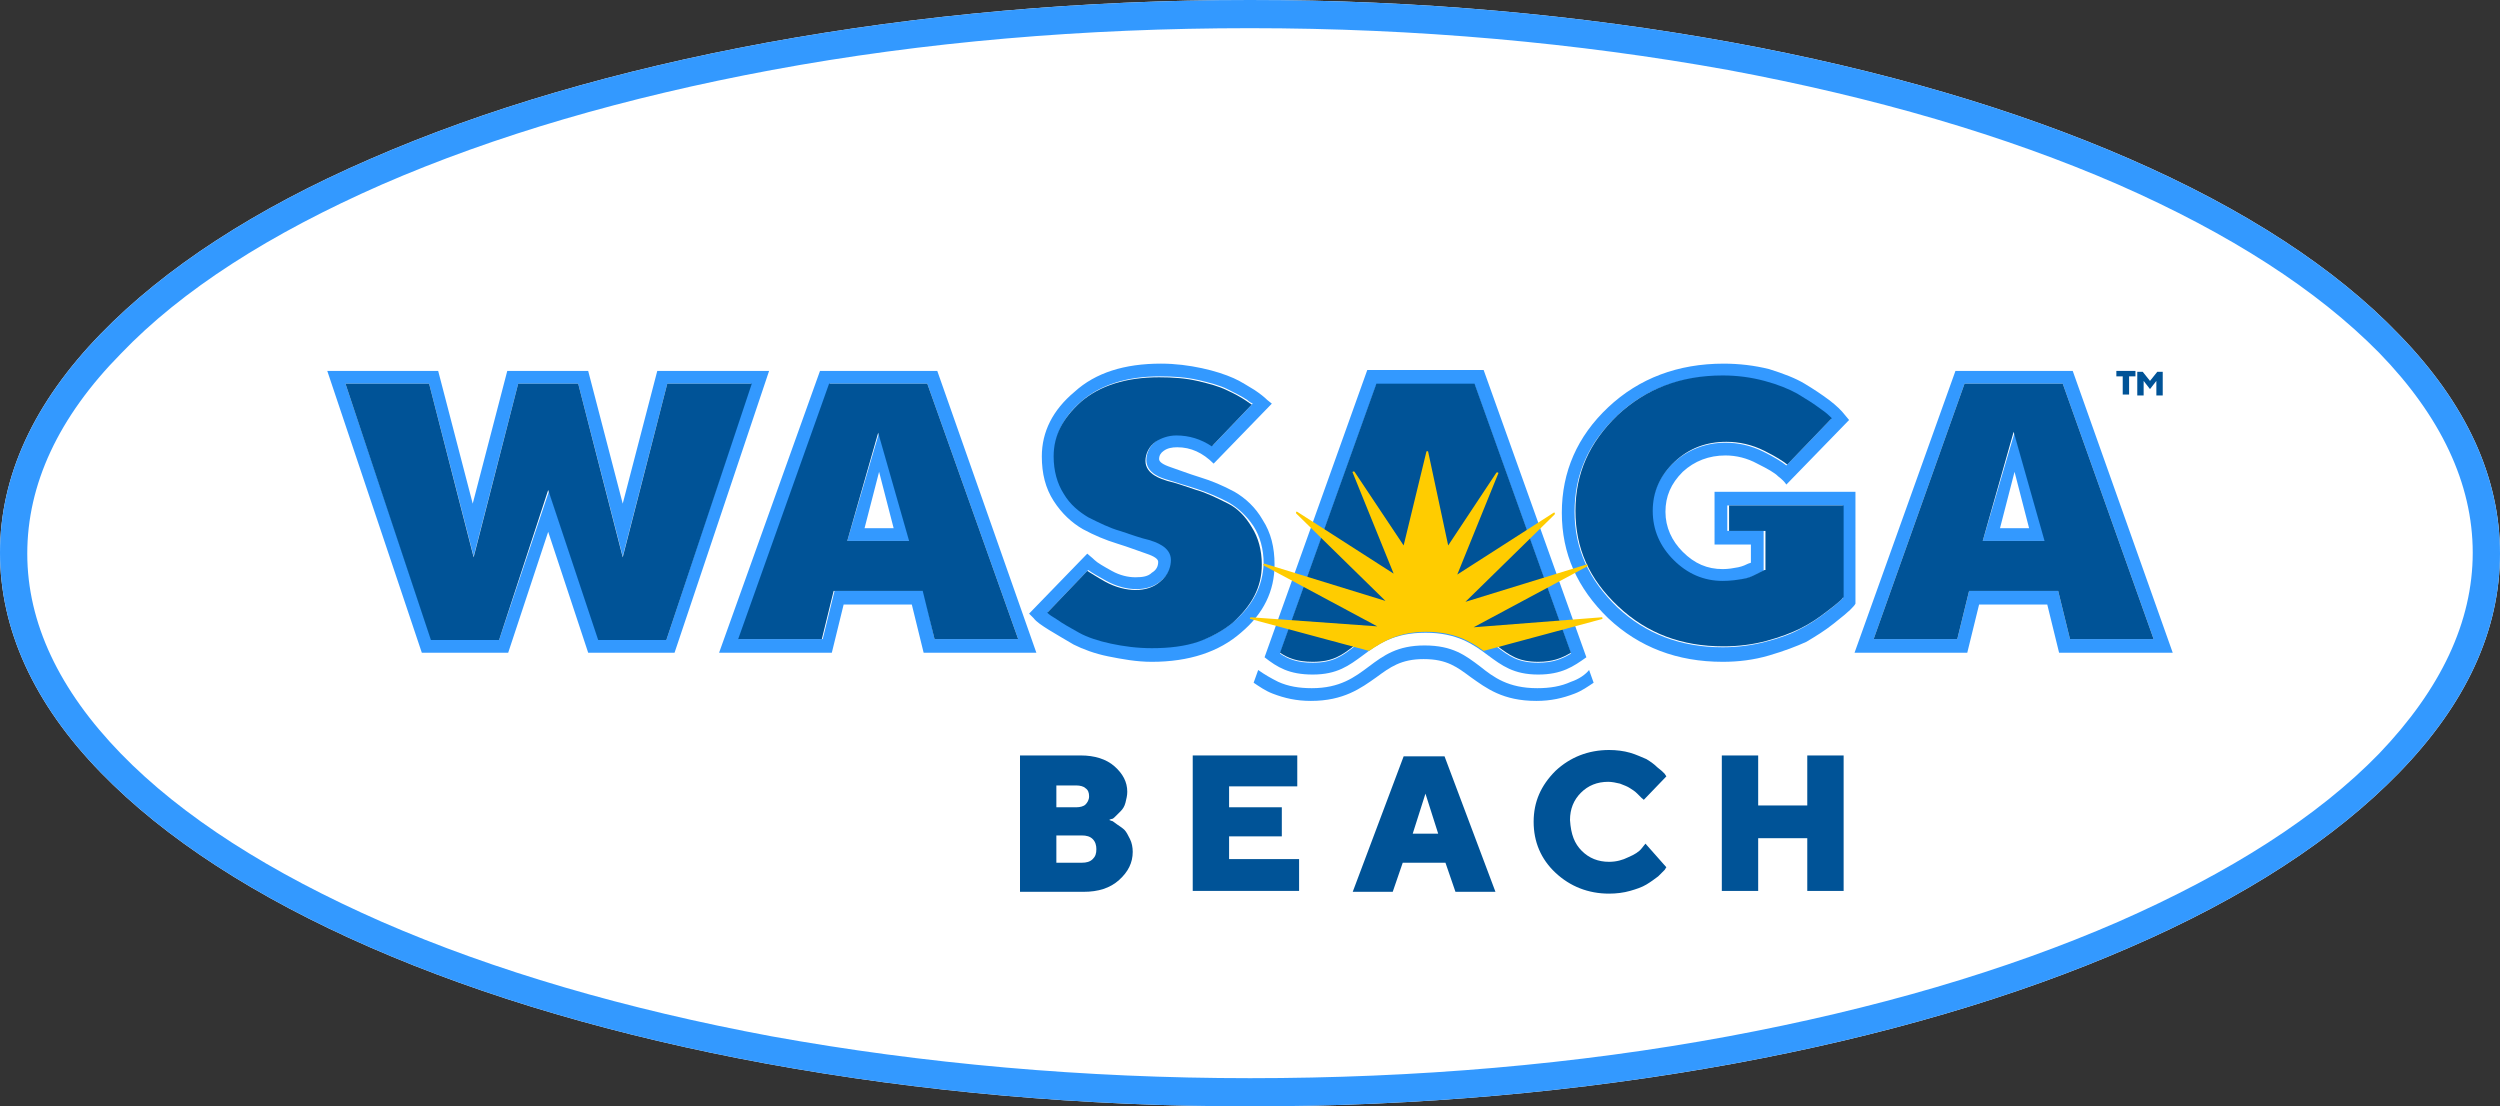
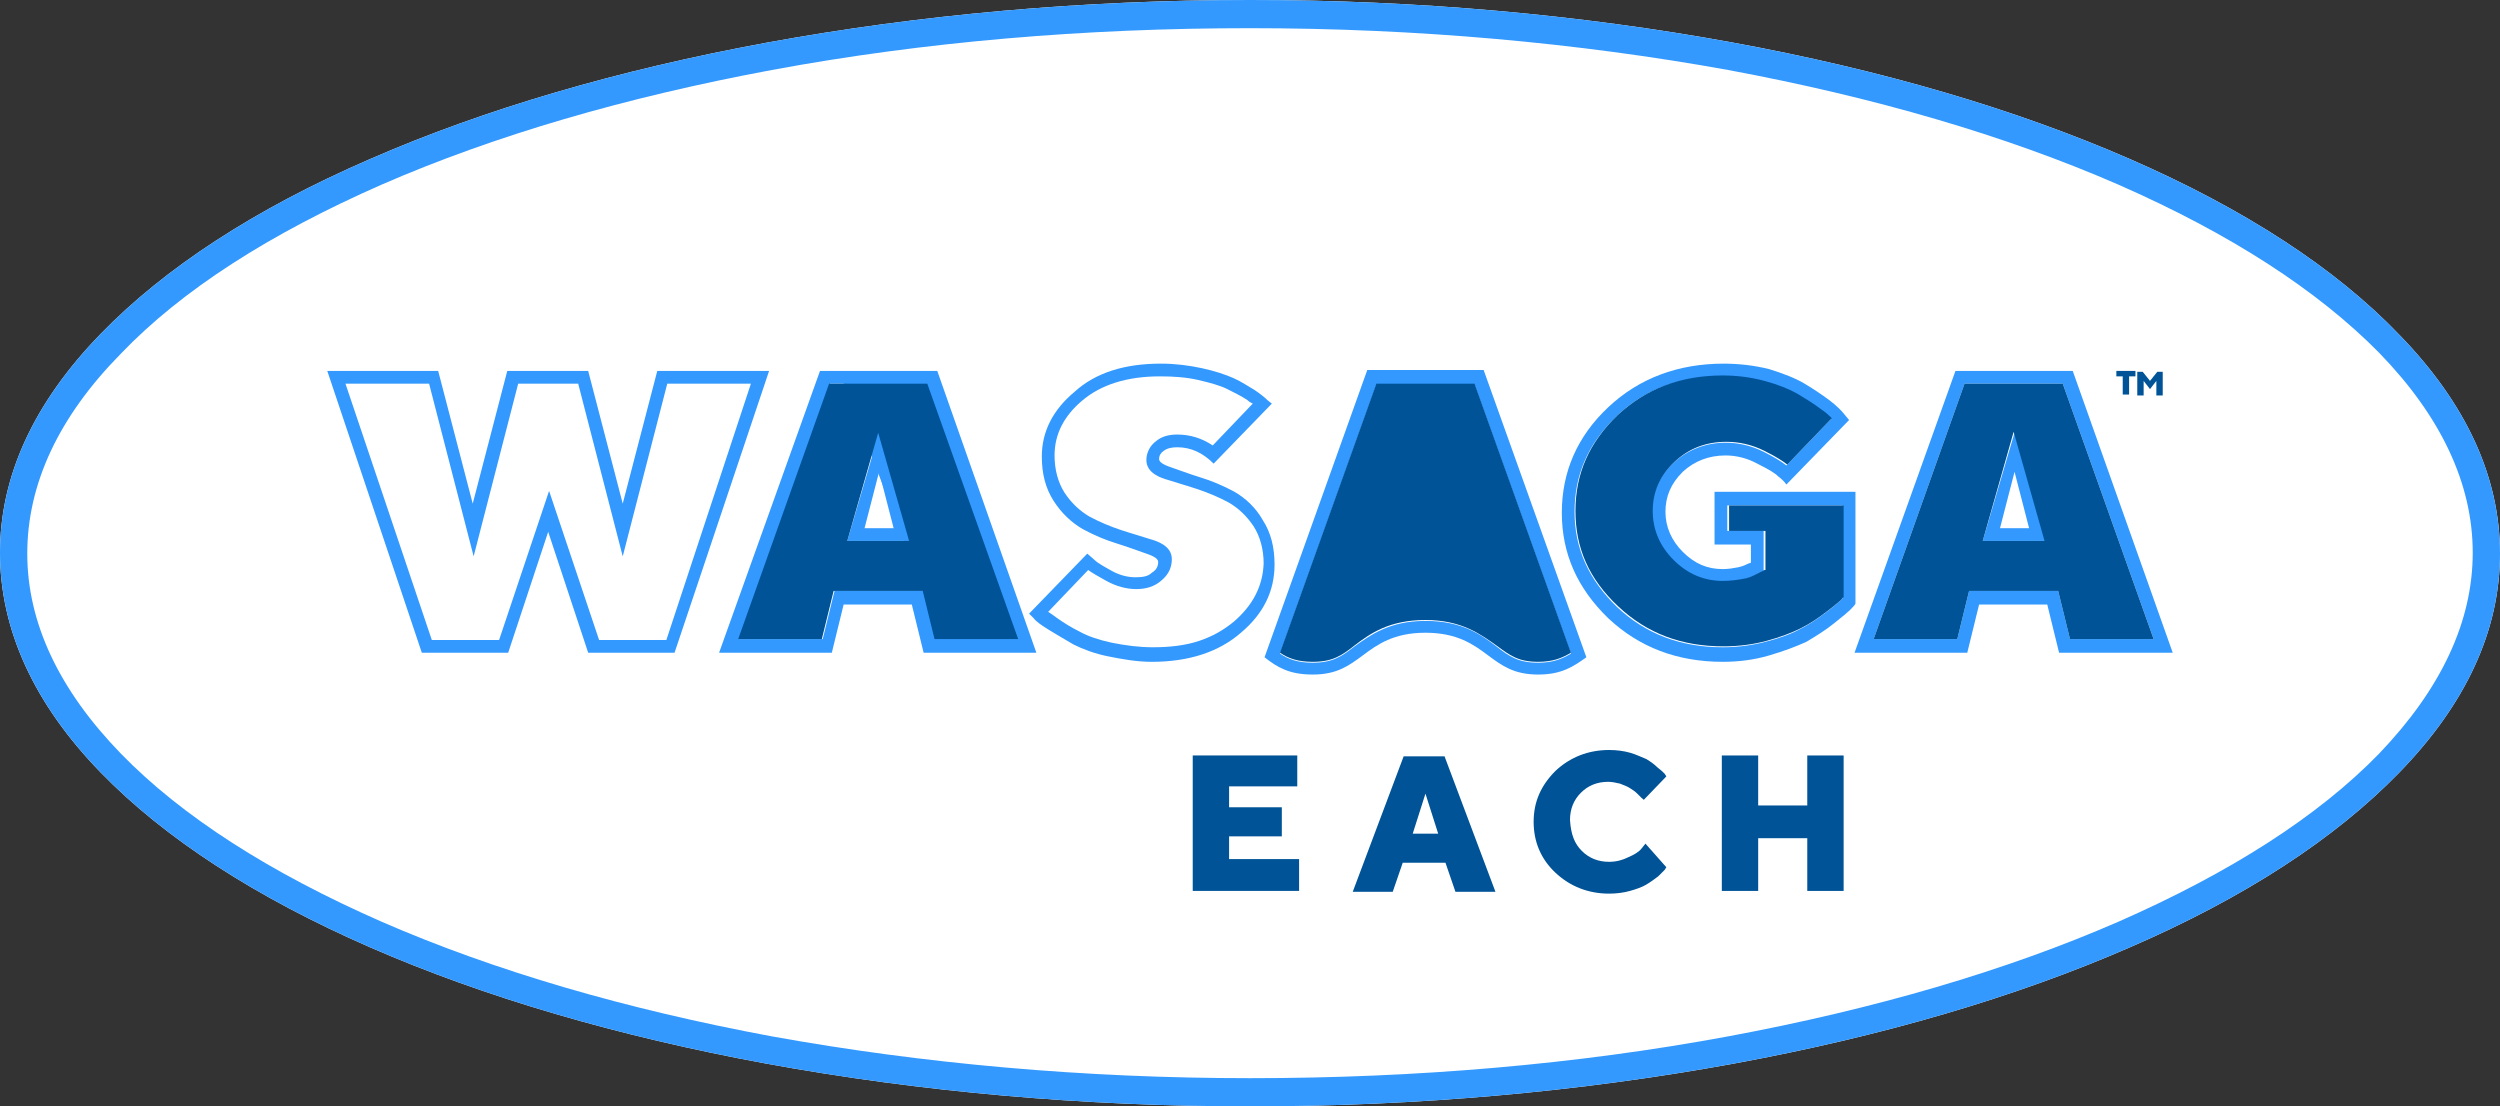
<svg xmlns="http://www.w3.org/2000/svg" version="1.1" id="Layer_1" x="0px" y="0px" viewBox="0 0 275 121.7" style="enable-background:new 0 0 275 121.7;" xml:space="preserve">
  <rect x="0" y="0" width="275" height="121.7" fill="#333333" stroke="none" />
  <style type="text/css">
	.st0{fill:#FFFFFF;}
	.st1{fill:#3399FF;}
	.st2{fill:#005397;}
	.st3{fill:#FFCC00;}
</style>
  <g>
    <path class="st0" d="M234.3,17.5C221.7,12,207,7.7,190.7,4.7C173.8,1.6,155.9,0,137.5,0c-18.4,0-36.3,1.6-53.2,4.7   c-16.3,3-31,7.3-43.6,12.8c-12.7,5.5-22.6,12-29.6,19.2C3.7,44.3,0,52.4,0,60.8S3.7,77.4,11.1,85c7,7.2,17,13.7,29.6,19.2   C53.3,109.7,68,114,84.3,117c16.9,3.1,34.8,4.7,53.2,4.7c18.4,0,36.3-1.6,53.2-4.7c16.3-3,31-7.3,43.6-12.8   c12.7-5.5,22.6-12,29.6-19.2c7.4-7.6,11.1-15.7,11.1-24.1s-3.7-16.5-11.1-24.1C256.9,29.5,246.9,23,234.3,17.5z" />
    <path class="st1" d="M234.3,17.5C221.7,12,207,7.7,190.7,4.7C173.8,1.6,155.9,0,137.5,0c-18.4,0-36.3,1.6-53.2,4.7   c-16.3,3-31,7.3-43.6,12.8c-12.7,5.5-22.6,12-29.6,19.2C3.7,44.3,0,52.4,0,60.8S3.7,77.4,11.1,85c7,7.2,17,13.7,29.6,19.2   C53.3,109.7,68,114,84.3,117c16.9,3.1,34.8,4.7,53.2,4.7c18.4,0,36.3-1.6,53.2-4.7c16.3-3,31-7.3,43.6-12.8   c12.7-5.5,22.6-12,29.6-19.2c7.4-7.6,11.1-15.7,11.1-24.1s-3.7-16.5-11.1-24.1C256.9,29.5,246.9,23,234.3,17.5z M261.7,82.9   C255,89.8,245.3,96,233,101.4c-12.4,5.4-26.8,9.6-42.9,12.6c-16.7,3.1-34.4,4.6-52.6,4.6c-18.3,0-36-1.6-52.6-4.6   c-16.1-3-30.5-7.2-42.9-12.6C29.7,96,20,89.8,13.3,82.9c-6.8-7-10.3-14.4-10.3-22s3.4-15,10.3-22C20,31.9,29.7,25.7,42,20.3   c12.4-5.4,26.8-9.6,42.9-12.6c16.7-3.1,34.4-4.6,52.6-4.6c18.3,0,36,1.6,52.6,4.6c16.1,3,30.5,7.2,42.9,12.6   c12.3,5.4,21.9,11.6,28.7,18.5c6.8,7,10.3,14.4,10.3,22S268.5,75.8,261.7,82.9z" />
    <path class="st1" d="M150.4,40.7l-11.3,31.6c1.4,1.1,2.7,1.9,5.3,1.9c2.7,0,4-1,5.5-2.1c1.6-1.2,3.4-2.5,6.9-2.5   c3.5,0,5.3,1.3,6.9,2.5c1.5,1.1,2.8,2.1,5.5,2.1c2.6,0,3.9-0.9,5.3-1.9l-11.3-31.6H150.4z M169.2,72.9c-2.2,0-3.2-0.7-4.6-1.8   c-1.7-1.3-3.8-2.8-7.8-2.8c-4,0-6.1,1.6-7.8,2.8l0,0c-1.4,1.1-2.4,1.8-4.6,1.8c-1.7,0-2.7-0.4-3.6-1l10.6-29.6h10.8l10.6,29.6   C171.8,72.5,170.8,72.9,169.2,72.9z" />
-     <path class="st1" d="M172.8,75c-1.1,0.5-2.3,0.7-3.7,0.7c-3.2,0-4.8-1.2-6.3-2.4l0,0c-1.6-1.2-3-2.3-6.1-2.3c-3,0-4.5,1.1-6.1,2.3   c-1.6,1.2-3.2,2.4-6.3,2.4c-1.4,0-2.6-0.2-3.7-0.7c-0.8-0.4-1.5-0.8-2.2-1.3l-0.5,1.4c0.6,0.4,1.3,0.9,2.1,1.2   c1.3,0.5,2.6,0.8,4.2,0.8c3.6,0,5.5-1.4,7.2-2.6c1.5-1.1,2.7-2,5.2-2c2.6,0,3.7,0.9,5.2,2l0,0c1.7,1.2,3.5,2.6,7.2,2.6   c1.6,0,2.9-0.3,4.2-0.8c0.8-0.3,1.5-0.8,2.1-1.2l-0.5-1.4C174.4,74.2,173.7,74.7,172.8,75z" />
    <path class="st1" d="M72.3,40.8l-3.8,14.6l-3.8-14.6h-8.9l-3.8,14.6l-3.8-14.6H36l10.4,31h9.5l4.4-13.3l4.4,13.3h9.5l10.4-31H72.3z    M73.3,70.4h-7.4l-5.5-16.4l-5.5,16.4h-7.4L38,42.2h9.2l4.9,19l4.9-19h6.6l4.9,19l4.9-19h9.2L73.3,70.4z" />
    <g>
-       <path class="st1" d="M103.1,40.8H90.2l-11.1,31h12.4l1.3-5.3h7.5l1.3,5.3h12.4L103.1,40.8z M101.6,65h-9.8l-1.3,5.3h-9.2l10-28.1    H102l10,28.1h-9.2L101.6,65z" />
+       <path class="st1" d="M103.1,40.8H90.2l-11.1,31h12.4l1.3-5.3h7.5l1.3,5.3h12.4L103.1,40.8z M101.6,65h-9.8l-1.3,5.3h-9.2l10-28.1    H102h-9.2L101.6,65z" />
      <path class="st1" d="M93.2,59.5h6.9l-3.4-11.9L93.2,59.5z M95.1,58.1l1.6-6.2l1.6,6.2H95.1z" />
    </g>
    <path class="st1" d="M135.8,54.1c-1.3-0.7-2.5-1.2-3.8-1.6c-1.3-0.4-2.3-0.8-3.2-1.1c-0.9-0.3-1.3-0.6-1.3-0.9   c0-0.4,0.2-0.7,0.5-0.9c0.4-0.3,0.9-0.4,1.5-0.4c1.5,0,2.8,0.6,4,1.8l6.4-6.6l-0.5-0.4c-0.3-0.3-0.8-0.7-1.4-1.1   c-0.7-0.4-1.4-0.9-2.3-1.3c-0.9-0.4-2.1-0.8-3.5-1.1c-1.4-0.3-2.9-0.5-4.5-0.5c-4,0-7.2,1-9.5,3.1c-2.4,2-3.6,4.4-3.6,7.1   c0,1.9,0.4,3.5,1.3,4.9c0.9,1.4,2,2.4,3.2,3.1c1.3,0.7,2.5,1.2,3.8,1.6s2.3,0.8,3.2,1.1c0.9,0.3,1.3,0.6,1.3,0.9   c0,0.5-0.2,0.9-0.7,1.2c-0.4,0.4-1,0.5-1.8,0.5c-0.8,0-1.7-0.2-2.6-0.7c-0.9-0.5-1.6-0.9-1.9-1.2c-0.3-0.3-0.6-0.5-0.8-0.7   l-6.4,6.6l0.5,0.5c0.3,0.4,0.9,0.8,1.7,1.3c0.8,0.5,1.7,1,2.7,1.6c1,0.5,2.3,1,3.8,1.3s3.1,0.6,4.8,0.6c4.1,0,7.4-1.1,9.8-3.2   c2.5-2.1,3.7-4.6,3.7-7.5c0-1.9-0.4-3.5-1.3-4.9C138.1,55.8,137,54.8,135.8,54.1z M135.7,68.4c-1.1,0.9-2.3,1.6-3.8,2.1   c-1.5,0.5-3.2,0.7-5.1,0.7c-1.5,0-3-0.2-4.5-0.5c-1.4-0.3-2.6-0.7-3.5-1.2c-1-0.5-1.8-1-2.5-1.5c-0.4-0.3-0.7-0.5-1-0.7l4.4-4.6   c0.4,0.3,1.1,0.7,2,1.2c1.1,0.6,2.2,0.9,3.3,0.9c1.1,0,2-0.3,2.7-0.9c1-0.8,1.2-1.7,1.2-2.4c0-1.5-1.7-2-2.4-2.2   c-0.9-0.3-2-0.6-3.2-1c-1.2-0.4-2.4-0.9-3.5-1.5c-1-0.6-1.9-1.4-2.7-2.6c-0.7-1.1-1.1-2.5-1.1-4.1c0-2.3,1-4.3,3-6   c2.1-1.8,5-2.7,8.6-2.7c1.5,0,2.9,0.1,4.2,0.4c1.3,0.3,2.4,0.6,3.2,1c0.8,0.4,1.6,0.8,2.2,1.2c0.2,0.2,0.4,0.3,0.6,0.4l-4.4,4.6   c-1.2-0.8-2.5-1.2-3.9-1.2c-0.9,0-1.7,0.2-2.3,0.7c-0.7,0.5-1.1,1.3-1.1,2.1c0,1.5,1.7,2,2.4,2.2c0.9,0.3,2,0.6,3.2,1   c1.2,0.4,2.4,0.9,3.5,1.5c1,0.6,1.9,1.4,2.7,2.6c0.7,1.1,1.1,2.5,1.1,4.1C138.9,64.5,137.8,66.6,135.7,68.4z" />
    <path class="st1" d="M188.6,59.9h4v2l-0.3,0.1c-0.2,0.1-0.6,0.3-1.1,0.4c-0.5,0.1-1.1,0.2-1.7,0.2c-1.7,0-3.1-0.6-4.4-1.9   c-1.2-1.2-1.9-2.7-1.9-4.4c0-1.7,0.6-3.1,1.9-4.4c1.3-1.2,2.9-1.8,4.7-1.8c1.2,0,2.4,0.3,3.5,0.9c1.2,0.6,1.9,1,2.3,1.4   c0.4,0.3,0.7,0.6,0.9,0.9l6.9-7.1l-0.5-0.6c-0.3-0.4-0.9-1-1.7-1.6c-0.8-0.6-1.7-1.2-2.7-1.8c-1-0.6-2.3-1.1-3.9-1.6   c-1.6-0.4-3.3-0.6-5-0.6c-5,0-9.3,1.6-12.7,4.8c-3.4,3.2-5.1,7.1-5.1,11.6s1.7,8.3,5.1,11.6c3.4,3.2,7.6,4.8,12.6,4.8   c1.7,0,3.4-0.2,5.1-0.7c1.7-0.5,3-1,4.1-1.5c1-0.6,2-1.2,3-2c0.9-0.7,1.6-1.3,1.8-1.5c0.3-0.3,0.5-0.5,0.6-0.7V54.1h-15.5V59.9z    M190.1,55.6h12.6v10.2c-0.1,0.1-0.1,0.1-0.2,0.2c-0.1,0.1-0.5,0.5-1.7,1.4c-0.9,0.7-1.8,1.3-2.8,1.8c-0.9,0.5-2.2,1-3.8,1.4   c-1.5,0.4-3.1,0.6-4.7,0.6c-4.7,0-8.5-1.5-11.6-4.4c-3.1-3-4.7-6.4-4.7-10.5c0-4.1,1.5-7.5,4.6-10.5c3.1-3,7-4.4,11.6-4.4   c1.6,0,3.2,0.2,4.6,0.6c1.5,0.4,2.7,0.9,3.6,1.4c1,0.6,1.9,1.2,2.6,1.7c0.6,0.4,0.9,0.7,1.2,1l-4.9,5.1c-0.5-0.4-1.3-0.9-2.5-1.5   c-1.4-0.7-2.8-1-4.2-1c-2.2,0-4.2,0.8-5.7,2.2c-1.6,1.5-2.4,3.3-2.4,5.4c0,2.1,0.8,3.9,2.3,5.4c1.5,1.5,3.3,2.3,5.4,2.3   c0.8,0,1.4-0.1,2.1-0.2c0.6-0.1,1.1-0.3,1.5-0.5l1-0.5v-4.4h-4V55.6z" />
    <path class="st2" d="M151.4,42.2l-10.6,29.6c0.9,0.6,1.9,1,3.6,1c2.2,0,3.2-0.7,4.6-1.8l0,0c1.7-1.3,3.8-2.8,7.8-2.8   c4,0,6.1,1.6,7.8,2.8c1.5,1.1,2.4,1.8,4.6,1.8c1.6,0,2.6-0.4,3.6-1l-10.6-29.6H151.4z" />
-     <polygon class="st2" points="73.4,42.2 68.5,61.3 63.6,42.2 57,42.2 52.1,61.3 47.2,42.2 38,42.2 47.4,70.4 54.9,70.4 60.3,53.9    65.8,70.4 73.3,70.4 82.7,42.2  " />
    <path class="st2" d="M102,42.2H91.2l-10,28.1h9.2l1.3-5.3h9.8l1.3,5.3h9.2L102,42.2z M93.2,59.5l3.4-11.9l3.4,11.9H93.2z" />
-     <path class="st2" d="M135.1,55.4c-1.2-0.6-2.4-1.2-3.5-1.5c-1.2-0.4-2.3-0.8-3.2-1c-0.6-0.2-2.4-0.7-2.4-2.2c0-0.8,0.4-1.6,1.1-2.1   c0.6-0.4,1.4-0.7,2.3-0.7c1.4,0,2.7,0.4,3.9,1.2l4.4-4.6c-0.2-0.1-0.3-0.2-0.6-0.4c-0.6-0.4-1.3-0.8-2.2-1.2   c-0.8-0.4-1.9-0.7-3.2-1c-1.3-0.3-2.7-0.4-4.2-0.4c-3.6,0-6.5,0.9-8.6,2.7c-2,1.8-3,3.7-3,6c0,1.6,0.4,3,1.1,4.1   c0.7,1.2,1.7,2,2.7,2.6c1.2,0.6,2.4,1.2,3.5,1.5c1.2,0.4,2.3,0.8,3.2,1c0.6,0.2,2.4,0.7,2.4,2.2c0,0.6-0.2,1.6-1.2,2.4   c-0.7,0.6-1.6,0.9-2.7,0.9c-1,0-2.2-0.3-3.3-0.9c-0.9-0.5-1.5-0.9-2-1.2l-4.4,4.6c0.2,0.2,0.5,0.4,1,0.7c0.7,0.5,1.6,1,2.5,1.5   c0.9,0.5,2.1,0.9,3.5,1.2c1.4,0.3,2.9,0.5,4.5,0.5c1.9,0,3.6-0.2,5.1-0.7c1.4-0.5,2.7-1.2,3.8-2.1c2.1-1.9,3.2-3.9,3.2-6.4   c0-1.6-0.4-3-1.1-4.1C137,56.8,136.1,55.9,135.1,55.4z" />
    <path class="st2" d="M194.1,62.7l-1,0.5c-0.4,0.2-0.8,0.4-1.5,0.5c-0.6,0.1-1.3,0.2-2.1,0.2c-2.1,0-3.9-0.8-5.4-2.3   c-1.5-1.5-2.3-3.3-2.3-5.4c0-2.1,0.8-3.9,2.4-5.4c1.6-1.5,3.5-2.2,5.7-2.2c1.4,0,2.8,0.3,4.2,1c1.2,0.6,2,1.1,2.5,1.5l4.9-5.1   c-0.2-0.2-0.6-0.6-1.2-1c-0.8-0.6-1.6-1.1-2.6-1.7c-0.9-0.5-2.1-1-3.6-1.4c-1.5-0.4-3-0.6-4.6-0.6c-4.7,0-8.5,1.5-11.6,4.4   c-3.1,3-4.6,6.4-4.6,10.5c0,4.1,1.5,7.5,4.7,10.5c3.2,3,7,4.4,11.6,4.4c1.6,0,3.2-0.2,4.7-0.6c1.5-0.4,2.8-0.9,3.8-1.4   c1-0.5,1.9-1.1,2.8-1.8c1.2-0.9,1.6-1.3,1.7-1.4c0.1-0.1,0.1-0.2,0.2-0.2V55.6h-12.6v2.8h4V62.7z" />
    <g>
-       <path class="st2" d="M112.2,98V83.1h6.7c1.5,0,2.8,0.4,3.7,1.2c0.9,0.8,1.4,1.7,1.4,2.8c0,0.4-0.1,0.8-0.2,1.2    c-0.1,0.4-0.3,0.7-0.5,0.9c-0.2,0.2-0.4,0.4-0.6,0.6c-0.2,0.2-0.3,0.3-0.5,0.3l-0.2,0.1c0.1,0,0.2,0.1,0.3,0.1s0.3,0.2,0.6,0.4    c0.3,0.2,0.6,0.4,0.8,0.6c0.2,0.2,0.4,0.6,0.6,1c0.2,0.4,0.3,0.9,0.3,1.4c0,1.2-0.5,2.2-1.5,3.1c-1,0.9-2.3,1.3-3.9,1.3H112.2z     M116.2,86.3v2.5h2.2c0.4,0,0.8-0.1,1-0.3c0.2-0.2,0.4-0.5,0.4-0.9c0-0.4-0.1-0.7-0.4-0.9c-0.2-0.2-0.6-0.3-1-0.3H116.2z     M119,94.9c0.5,0,0.9-0.1,1.2-0.4c0.3-0.3,0.4-0.6,0.4-1.1c0-0.4-0.1-0.8-0.4-1.1c-0.3-0.3-0.7-0.4-1.2-0.4h-2.8v3H119z" />
      <path class="st2" d="M142.9,94.6V98h-11.7V83.1h11.5v3.4h-7.5v2.3h5.8v3.2h-5.8v2.5H142.9z" />
      <path class="st2" d="M154.3,94.9l-1.1,3.2h-4.4l5.6-14.9h4.5l5.6,14.9h-4.4l-1.1-3.2H154.3z M156.8,87.3l-1.4,4.4h2.8L156.8,87.3z    " />
      <path class="st2" d="M174,93.6c0.8,0.8,1.8,1.2,3,1.2c0.8,0,1.5-0.2,2.1-0.5c0.7-0.3,1.2-0.6,1.5-1l0.4-0.5l2.3,2.6    c-0.1,0.1-0.1,0.2-0.2,0.3c-0.1,0.1-0.4,0.4-0.7,0.7c-0.4,0.3-0.8,0.6-1.3,0.9c-0.5,0.3-1.1,0.5-1.8,0.7c-0.7,0.2-1.5,0.3-2.3,0.3    c-2.3,0-4.3-0.8-5.9-2.3c-1.6-1.5-2.4-3.4-2.4-5.6c0-2.2,0.8-4,2.4-5.6c1.6-1.5,3.6-2.3,5.9-2.3c0.8,0,1.6,0.1,2.3,0.3    c0.7,0.2,1.3,0.5,1.8,0.7c0.5,0.3,0.9,0.6,1.2,0.9c0.4,0.3,0.6,0.5,0.8,0.7l0.2,0.3l-2.5,2.6c0-0.1-0.1-0.1-0.2-0.2    c-0.1-0.1-0.2-0.2-0.5-0.5s-0.5-0.4-0.8-0.6c-0.3-0.2-0.6-0.3-1.1-0.5c-0.4-0.1-0.9-0.2-1.3-0.2c-1.2,0-2.2,0.4-3,1.2    c-0.8,0.8-1.2,1.8-1.2,3C172.8,91.8,173.2,92.8,174,93.6z" />
      <path class="st2" d="M202.8,98h-4v-5.8h-5.4V98h-4V83.1h4v5.5h5.4v-5.5h4V98z" />
    </g>
-     <path class="st3" d="M162.1,69l12.5-6.7c0.1-0.1,0-0.3-0.1-0.2l-13.3,4.1l9.8-9.6c0.1-0.1,0-0.3-0.1-0.2l-10.6,6.8l4.5-11.1   c0.1-0.1-0.1-0.2-0.2-0.1l-5.3,8l-2.2-10.3c0-0.1-0.2-0.1-0.2,0L154.4,60l-5.4-8.1c-0.1-0.1-0.3,0-0.2,0.1l4.5,11.1l-10.6-6.8   c-0.1-0.1-0.2,0.1-0.1,0.2l9.8,9.6l-13.3-4.1c-0.1,0-0.2,0.1-0.1,0.2l12.5,6.7l-13.9-1c-0.1,0-0.2,0.2,0,0.2l13,3.5   c1.5-1,3.2-2.1,6.3-2.1c3,0,4.8,1,6.3,2.1l13-3.5c0.1,0,0.1-0.2,0-0.2L162.1,69z" />
    <g>
      <path class="st1" d="M228,40.8h-12.9l-11.1,31h12.4l1.3-5.3h7.5l1.3,5.3H239L228,40.8z M226.4,65h-9.8l-1.3,5.3h-9.2l10-28.1h10.8    l10,28.1h-9.2L226.4,65z" />
      <path class="st1" d="M218.1,59.5h6.9l-3.4-11.9L218.1,59.5z M220,58.1l1.6-6.2l1.6,6.2H220z" />
      <path class="st2" d="M226.9,42.2h-10.8l-10,28.1h9.2l1.3-5.3h9.8l1.3,5.3h9.2L226.9,42.2z M218.1,59.5l3.4-12l3.4,12H218.1z" />
      <path class="st2" d="M234.9,40.8v0.6h-0.7v2h-0.7v-2h-0.7v-0.6H234.9z" />
      <path class="st2" d="M235.8,41.9v1.6h-0.7v-2.6h0.6l0.8,1l0.8-1h0.6v2.6h-0.7v-1.6l-0.7,0.9L235.8,41.9z" />
    </g>
  </g>
</svg>